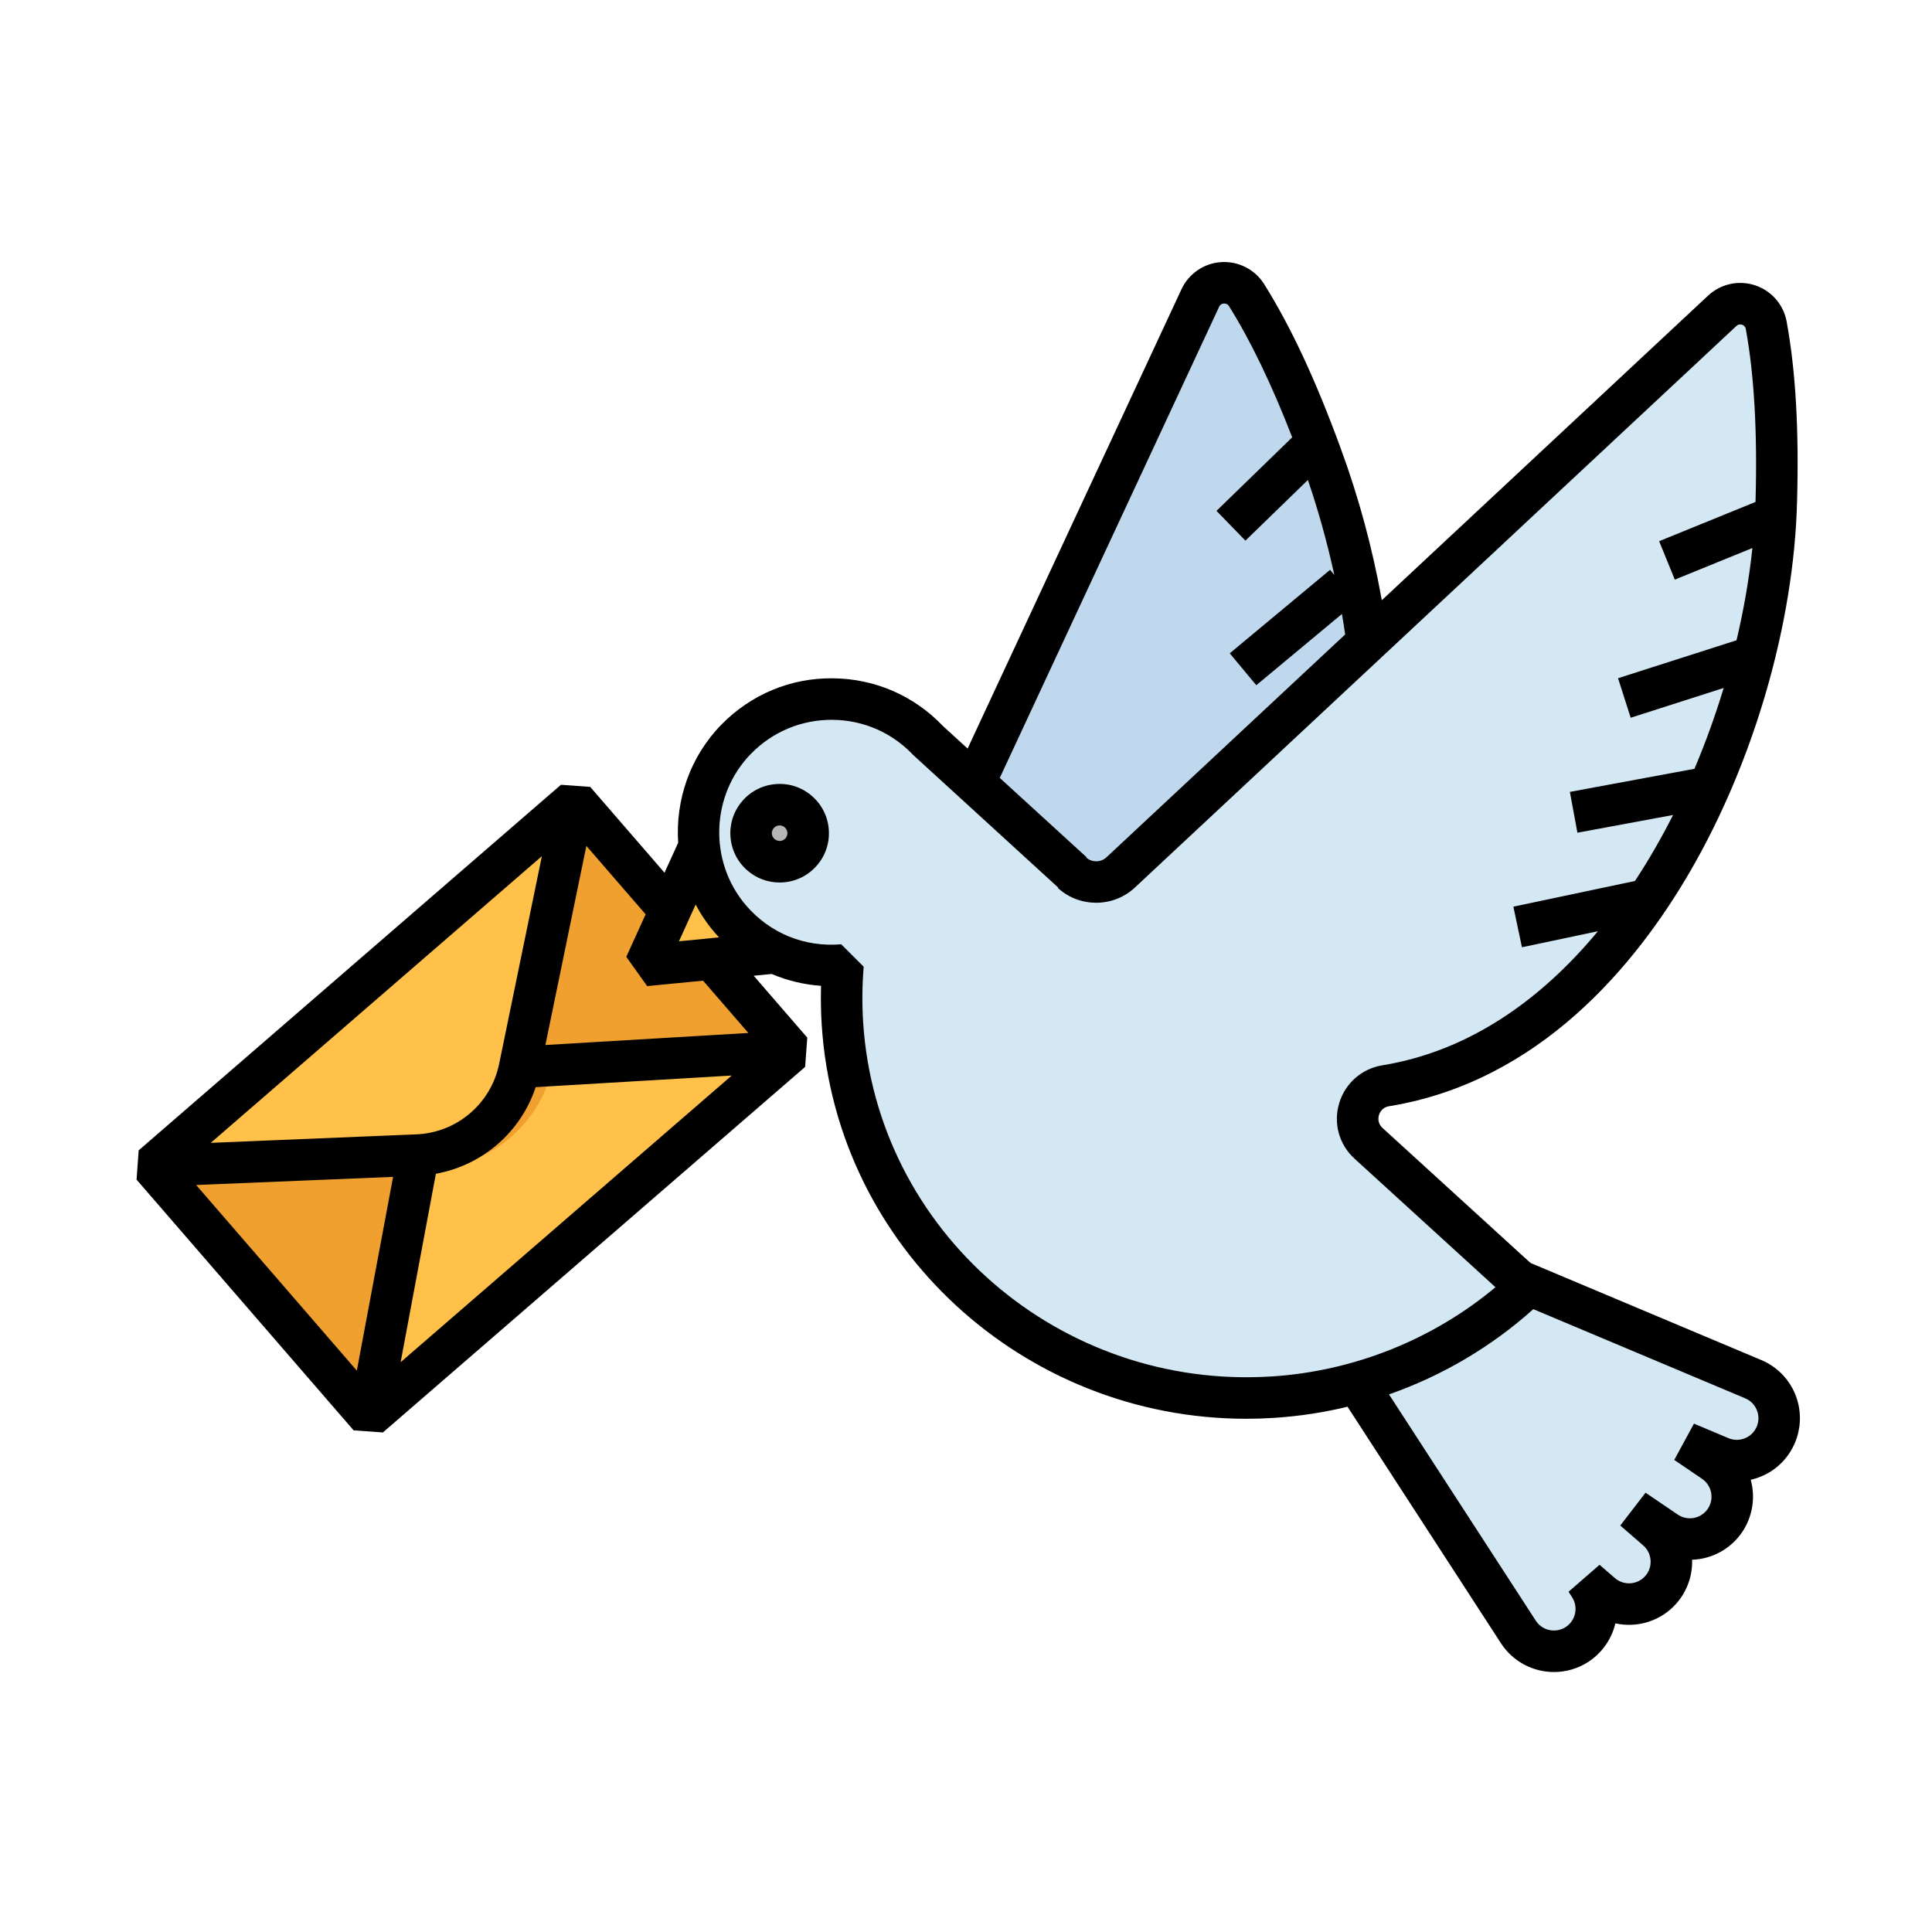
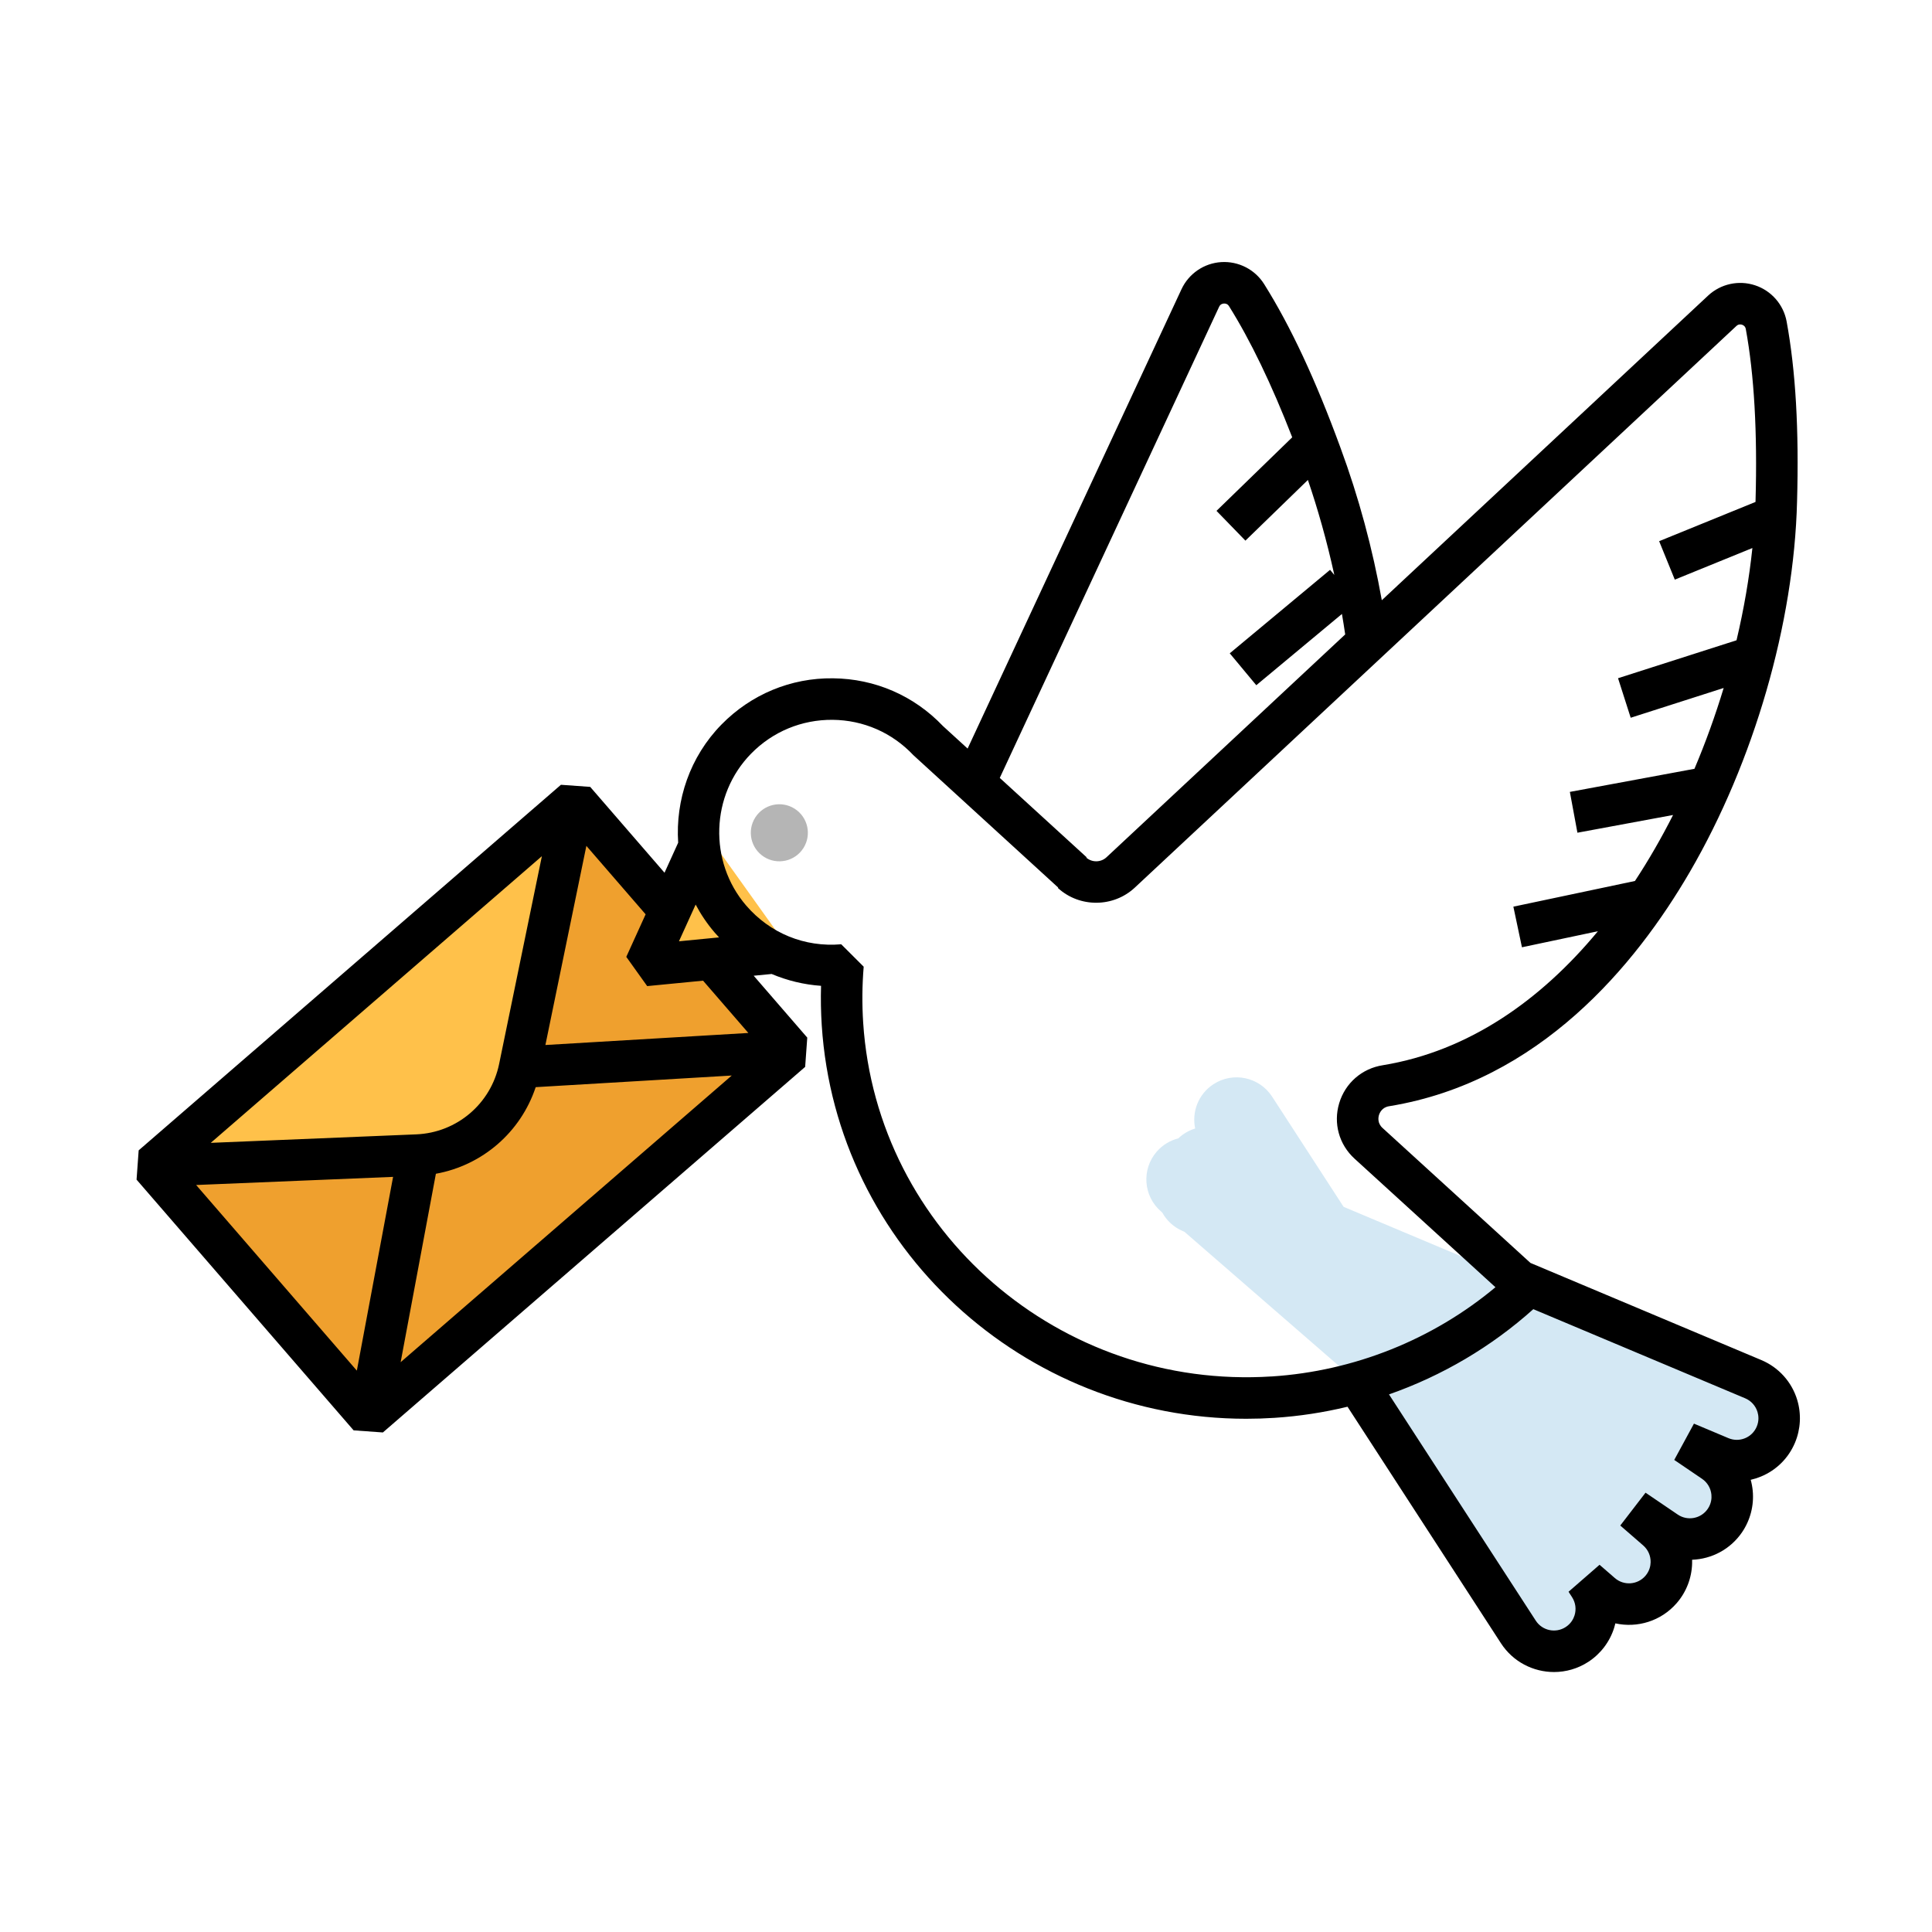
<svg xmlns="http://www.w3.org/2000/svg" id="Line_color" enable-background="new 0 0 256 256" height="512" viewBox="0 0 256 256" width="512">
  <g>
    <g>
      <g>
        <path d="m26.377 124.823h74.091v43.866h-74.091z" fill="#efa02e" transform="matrix(.766 -.643 .643 .766 -79.502 75.115)" />
-         <path d="m59.442 140.946-10.296 46.425 56.752-47.63z" fill="#ffc14a" />
        <path d="m55.417 153.923-34.552-.248 56.752-47.63-5.064 34.362c-1.322 6.512-10.498 13.224-17.136 13.516z" fill="#ffc14a" />
        <path d="m77.618 106.044-6.995 34.461c-.67 3.301-2.437 6.156-4.88 8.207-2.377 1.994-5.393 3.228-8.666 3.371l-36.21 1.591 2.232 2.659 34.099-1.498c3.765-.165 7.429-1.591 10.316-4.013 2.974-2.495 5.037-5.965 5.809-9.769l6.559-32.312z" fill="#efa02e" />
      </g>
      <path d="m153.273 152.598c.78-.898 1.784-1.486 2.856-1.757.644-.617 1.414-1.057 2.238-1.308-.469-2.208.424-4.574 2.431-5.876 2.601-1.687 6.077-.947 7.764 1.654l9.471 14.599 54.282 22.837c1.607.676 2.735 2.013 3.2 3.562.362 1.205.323 2.539-.203 3.789-1.202 2.858-4.494 4.2-7.351 2.998l-4.57-1.923 3.684 2.502c1.442.98 2.284 2.513 2.435 4.123.117 1.253-.184 2.553-.946 3.675-1.742 2.565-5.233 3.231-7.798 1.489l-4.268-2.899 3.037 2.637c1.317 1.143 1.972 2.765 1.931 4.382-.031 1.258-.484 2.513-1.373 3.537-2.033 2.341-5.578 2.591-7.919.558l-2.027-1.76.465.717c.949 1.463 1.13 3.202.644 4.745-.378 1.2-1.16 2.281-2.298 3.019-2.601 1.687-6.077.947-7.764-1.654l-21.69-33.435-22.564-19.593-.202-.085c-1.212-.51-2.147-1.397-2.735-2.465l-.172-.15c-2.341-2.033-2.59-5.578-.558-7.919z" fill="#d4e8f4" />
      <path d="m93.507 110.288-8.017 17.636 19.281-1.875z" fill="#ffc14a" />
-       <path d="m121.494 120.139s19.02 33.756 34.361 26.442c31.969-15.242 29.799-57.604 19.163-86.366-3.284-8.969-6.562-15.88-9.841-21.11-1.472-2.348-4.961-2.129-6.13.384z" fill="#c0d8ed" />
-       <path d="m97.562 97.933c7.058-7.197 18.611-7.028 25.46.237l19.091 17.443-.07.027c1.83 1.67 4.636 1.654 6.447-.037l79.719-74.423c2.02-1.886 5.326-.794 5.825 1.924 1.115 6.078 1.605 13.722 1.336 23.287-.735 29.444-18.922 72.076-51.67 77.463-.013.002-.028.004-.042.007-3.673.568-5.065 5.126-2.319 7.631l20.929 19.096c-8.808 8.284-20.49 13.688-33.569 14.538-29.617 1.926-55.167-20.21-57.067-49.441-.172-2.646-.143-5.258.072-7.825-5.44.468-11.041-1.576-14.922-6.088-5.932-6.898-5.589-17.343.781-23.839z" fill="#d4e8f4" />
      <ellipse cx="103.305" cy="110.405" fill="#b5b5b5" rx="3.781" ry="3.781" transform="matrix(.536 -.844 .844 .536 -45.287 138.361)" />
    </g>
    <g>
      <path d="m238.149 185.519c-.721-2.401-2.459-4.335-4.768-5.306l-30.588-12.869-19.601-17.884c-.698-.637-.562-1.405-.472-1.705.092-.305.409-1.03 1.34-1.174l.085-.015v.001c19.847-3.265 32.583-18.682 39.771-31.041 8.49-14.596 13.799-32.939 14.202-49.059.269-9.532-.183-17.337-1.379-23.86-.412-2.246-2.015-4.087-4.184-4.803-2.168-.716-4.553-.193-6.223 1.365l-43.235 40.364c-1.214-6.797-3.052-13.649-5.498-20.263-3.273-8.94-6.574-16.013-10.094-21.626-1.217-1.94-3.399-3.052-5.678-2.914-2.287.142-4.308 1.522-5.275 3.599l-28.338 60.86-3.264-2.982c-3.836-4.027-9.007-6.274-14.574-6.328-5.576-.069-10.848 2.122-14.778 6.129-4.181 4.264-6.108 10.019-5.736 15.654l-1.809 3.979-9.847-11.374-3.879-.279-55.952 48.44-.279 3.879 28.761 33.222 3.879.279 55.952-48.44.279-3.879-7.098-8.199 2.38-.231c2.07.873 4.281 1.411 6.545 1.569-.051 1.746-.02 3.498.093 5.237 1.915 29.458 26.771 52.131 56.241 52.13 1.241 0 2.493-.04 3.748-.122 3.279-.213 6.516-.71 9.678-1.473l20.334 31.345c1.6 2.466 4.288 3.809 7.029 3.809 1.559 0 3.136-.434 4.539-1.345 1.626-1.055 2.842-2.653 3.424-4.499.063-.2.119-.401.166-.604 2.9.639 6.047-.288 8.125-2.681 1.271-1.464 1.998-3.336 2.045-5.272.004-.159.004-.318-.001-.476 2.573-.094 5.07-1.367 6.625-3.656 1.089-1.604 1.589-3.549 1.408-5.475-.047-.499-.137-.988-.268-1.462.445-.102.885-.24 1.316-.416 2.069-.843 3.685-2.442 4.551-4.502.751-1.787.858-3.792.301-5.646zm-76.609-144.869c.155-.333.429-.418.631-.431.208-.01.483.038.677.347 2.842 4.532 5.653 10.367 8.377 17.381l-10.033 9.745 3.832 3.946 8.278-8.04c1.302 3.812 2.513 8.065 3.502 12.586l-.564-.678-13.292 11.062 3.518 4.228 11.347-9.443c.154.897.298 1.802.432 2.712l-31.628 29.527c-.739.69-1.892.714-2.66.066l.015-.075-11.498-10.505zm-69.363 79.21c.689 1.304 1.526 2.549 2.519 3.705.189.22.385.433.583.644l-5.314.517zm-20.375-6.411-5.663 27.524c-1.085 5.274-5.601 9.114-10.982 9.335l-27.23 1.125zm-24.519 68.166-21.294-24.597 26.098-1.078zm5.804-1.118 4.671-24.969c6.169-1.118 11.241-5.508 13.224-11.475l25.98-1.541zm46.074-43.624-26.892 1.595 5.429-26.386 7.851 9.069-2.562 5.636 2.769 3.875 7.404-.72zm69.359 45.51c-28.059 1.814-52.345-19.204-54.145-46.876-.16-2.467-.137-4.962.068-7.417l-2.976-2.969c-4.844.418-9.434-1.458-12.601-5.141-4.996-5.81-4.706-14.649.66-20.121 2.873-2.929 6.712-4.512 10.796-4.481 4.093.04 7.892 1.702 10.699 4.679l19.183 17.538-.015.077c2.869 2.616 7.338 2.591 10.177-.058l79.719-74.423c.267-.25.553-.226.744-.164.192.063.433.214.499.574 1.111 6.055 1.545 13.697 1.291 22.722-.002.061-.005.124-.006.186l-12.768 5.199 1.037 2.547 1.037 2.547 10.282-4.187c-.413 3.94-1.115 8.052-2.102 12.223l-15.7 5.027 1.677 5.238 12.319-3.945c-1.087 3.595-2.379 7.189-3.871 10.711l-16.509 3.059 1.002 5.408 12.672-2.348c-1.529 3.023-3.214 5.953-5.049 8.744l-16.11 3.403 1.137 5.381 10.065-2.126c-7.581 9.154-17.126 15.883-28.48 17.751l-.016.003c-2.76.427-4.976 2.352-5.782 5.024-.803 2.662-.026 5.482 2.03 7.357l18.672 17.036c-8.31 6.94-18.723 11.113-29.636 11.823zm64.257 6.65c-.296.705-.85 1.252-1.558 1.541-.709.288-1.487.285-2.191-.012l-4.57-1.923-2.612 4.809 3.683 2.502c.71.482 1.162 1.249 1.242 2.106.044.466-.004 1.168-.482 1.872-.888 1.306-2.672 1.647-3.978.76l-4.268-2.899-3.348 4.351 3.037 2.638c.647.562 1.006 1.377.985 2.236-.012.468-.143 1.16-.7 1.802-1.035 1.192-2.847 1.32-4.04.285l-2.027-1.76-4.109 3.575.465.715c.466.72.586 1.603.328 2.422-.141.446-.458 1.076-1.172 1.539-1.325.859-3.101.481-3.961-.843l-19.451-29.984c7.031-2.464 13.546-6.291 19.123-11.294l28.075 11.811c.79.333 1.385.995 1.633 1.819.134.449.226 1.147-.104 1.932z" />
-       <path d="m107.614 105.497c-1.311-1.152-3.001-1.726-4.732-1.609-1.741.113-3.333.897-4.484 2.208-1.152 1.312-1.723 2.992-1.609 4.733.113 1.741.897 3.333 2.208 4.484 1.202 1.055 2.715 1.624 4.3 1.623.144 0 .288-.004.433-.014 1.741-.113 3.333-.897 4.484-2.208 1.151-1.311 1.722-2.992 1.609-4.732-.113-1.741-.898-3.333-2.209-4.484zm-3.534 5.588c-.105.12-.337.324-.708.349-.56.028-1.059-.395-1.096-.962v-.001c-.024-.371.149-.627.254-.747s.337-.324.708-.349c.024-.002.047-.002.07-.002.333 0 .565.158.677.256.12.105.324.337.349.708s-.149.627-.254.747z" />
    </g>
  </g>
</svg>